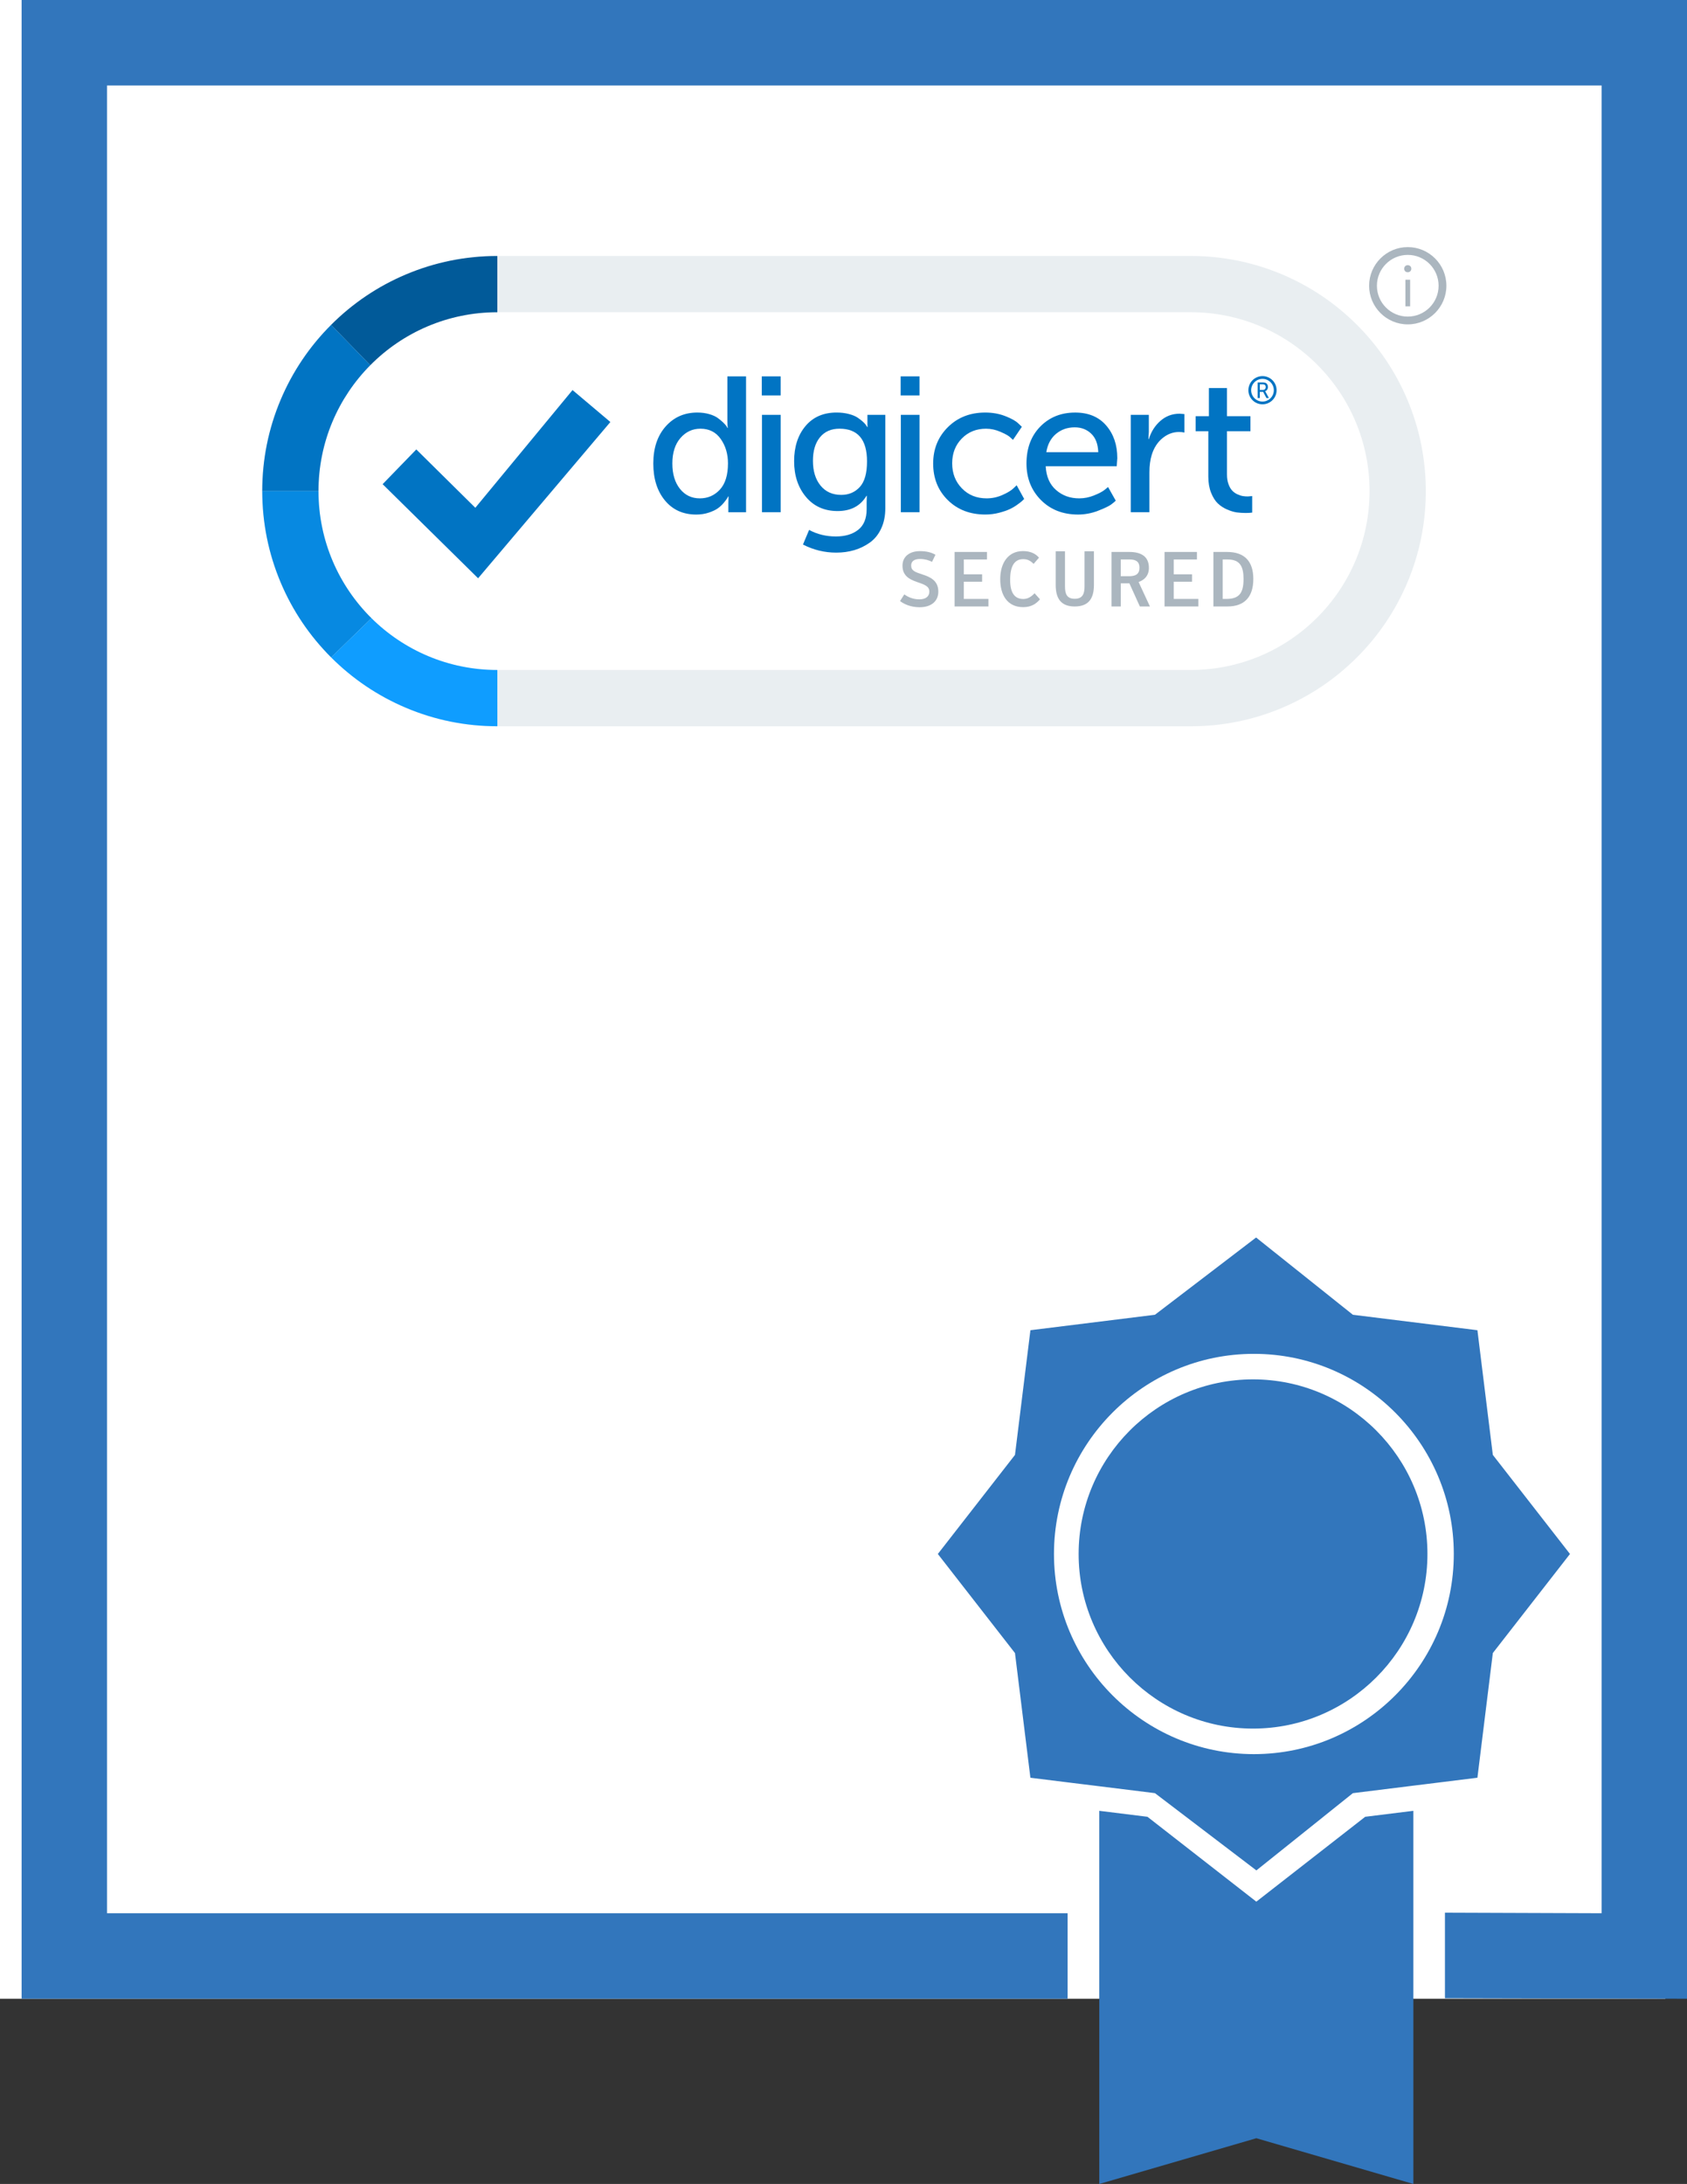
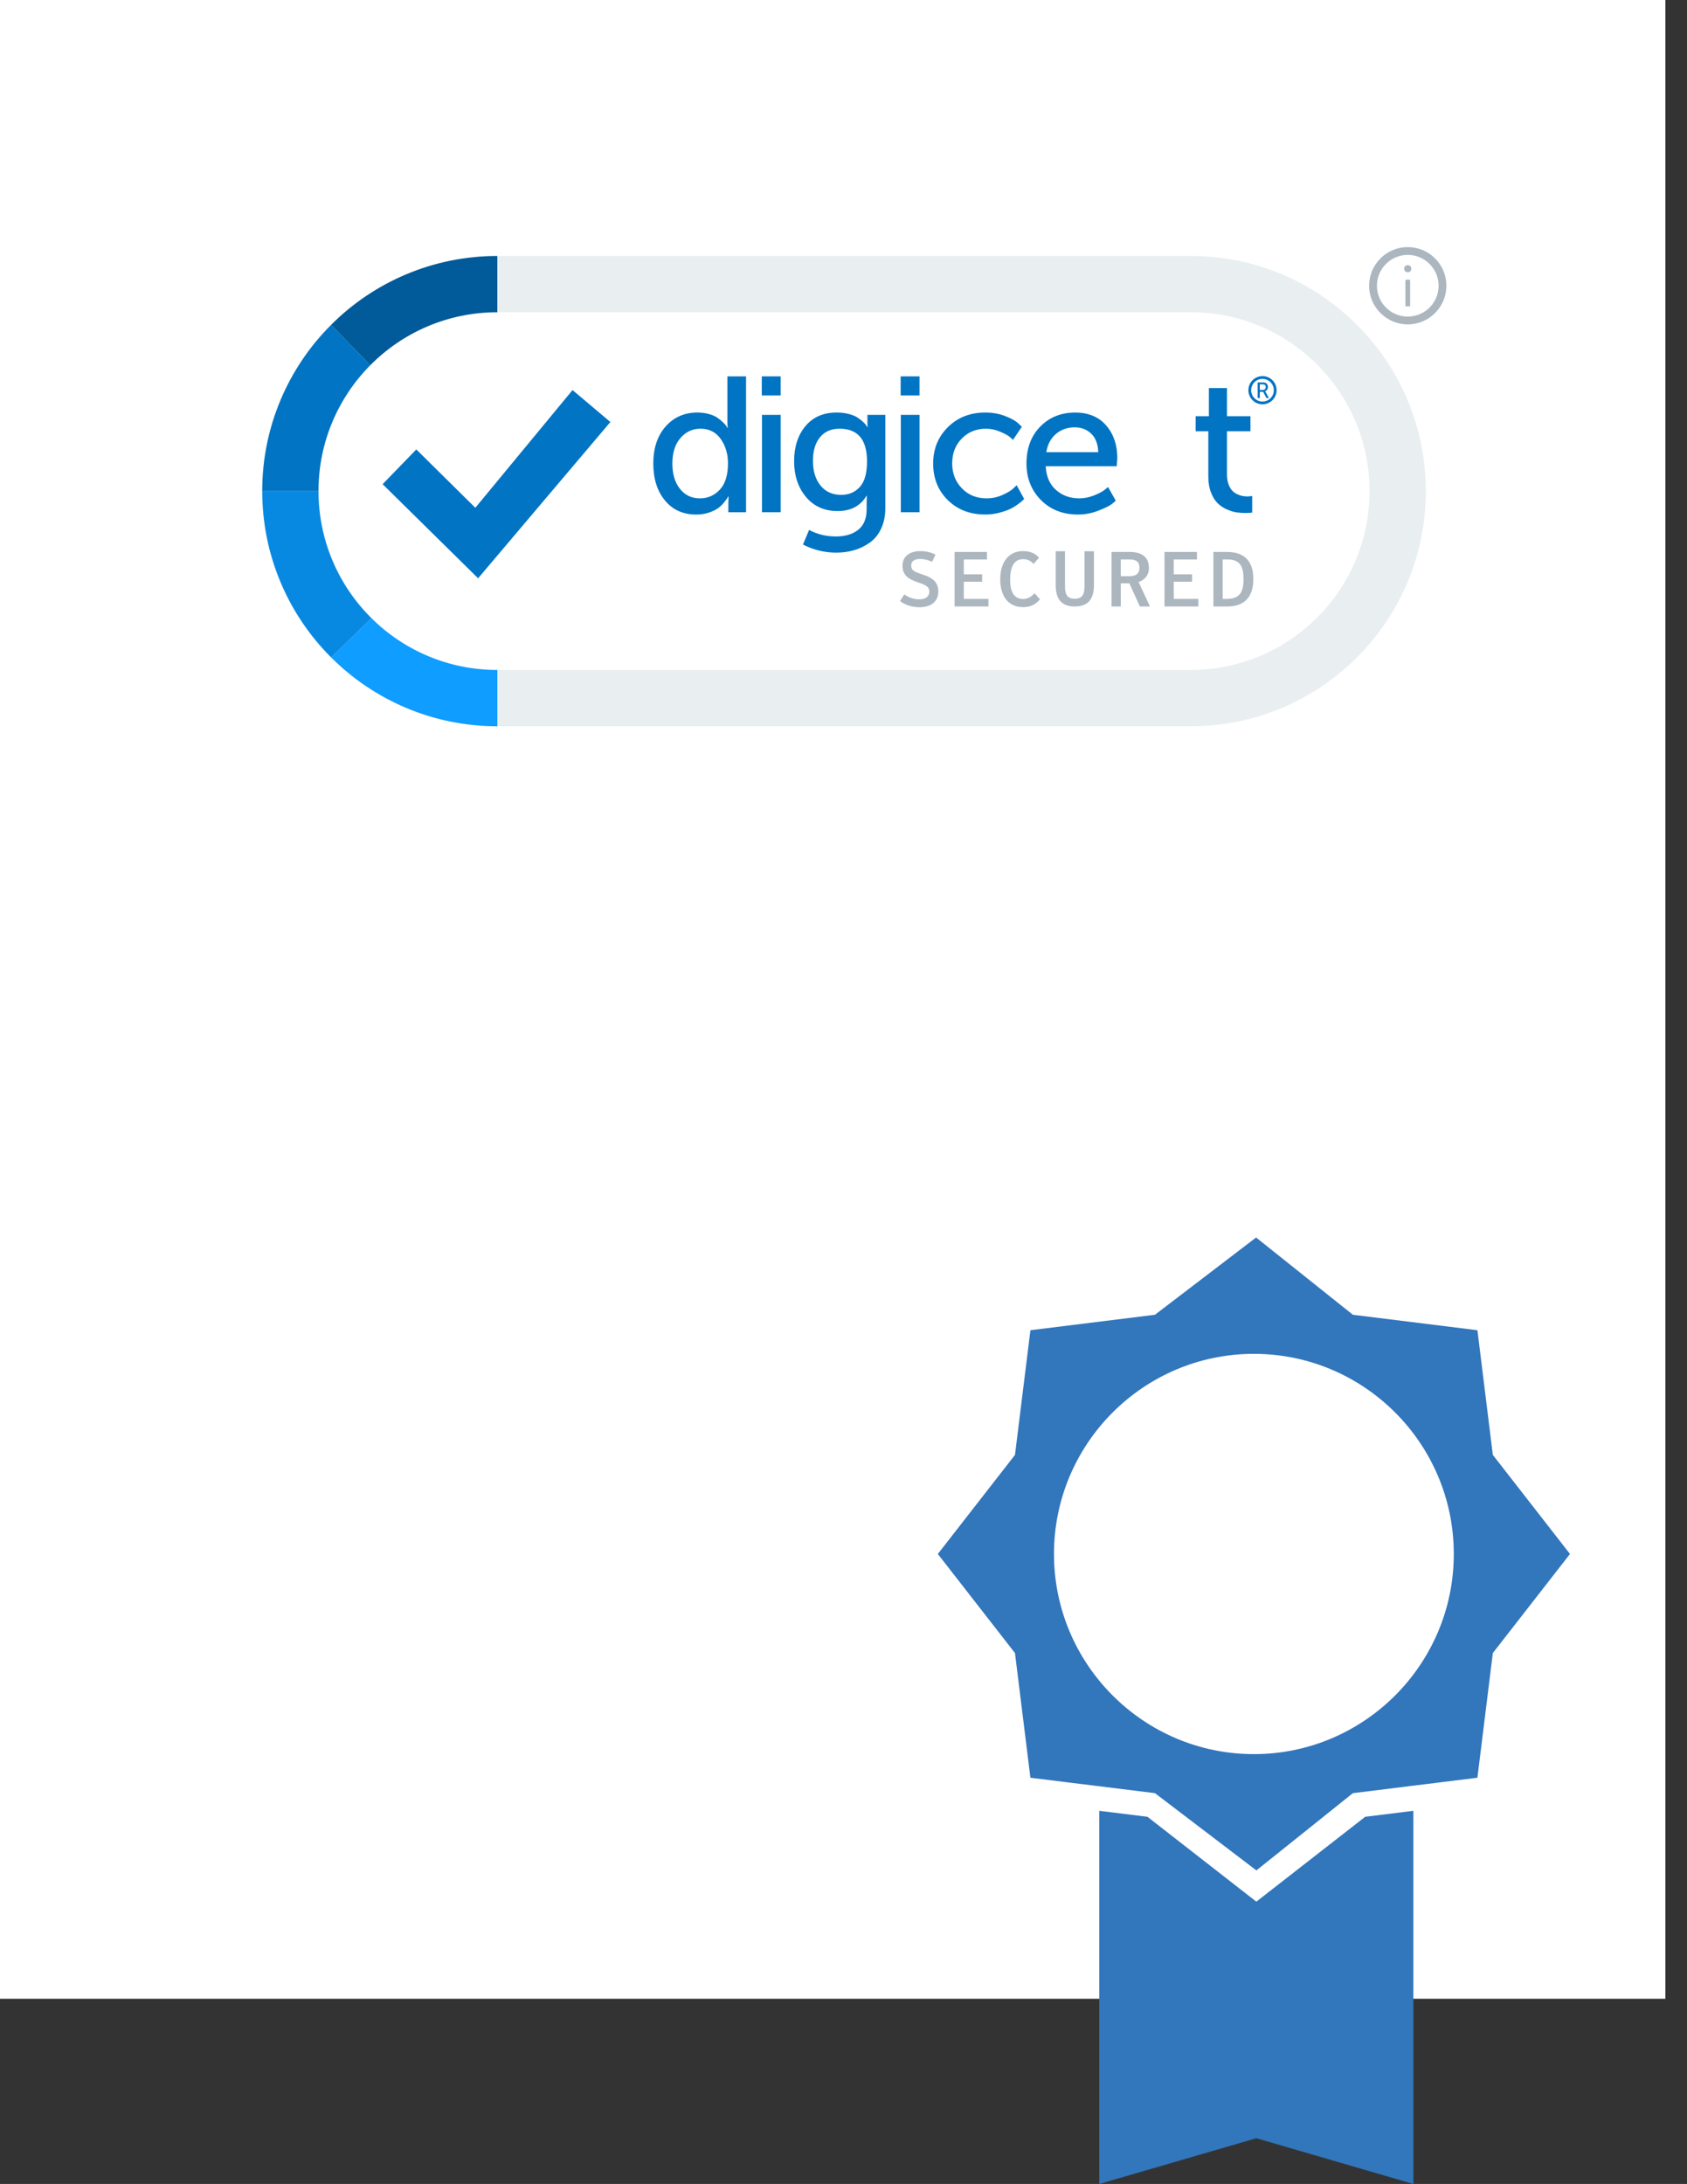
<svg xmlns="http://www.w3.org/2000/svg" version="1.1" id="Layer_1" x="0px" y="0px" width="114px" height="147.559px" viewBox="0 0 114 147.559" style="enable-background:new 0 0 114 147.559;" xml:space="preserve">
  <rect x="0" y="0" width="114" height="147.559" fill="#333333" stroke="none" />
  <style type="text/css">
	.st0{fill:#FFFFFF;}
	.st1{fill:#3276BC;}
	.st2{fill:#E9EEF1;}
	.st3{fill:#ABB6BF;}
	.st4{fill:#0174C3;}
	.st5{fill:#015A99;}
	.st6{fill:#0789E1;}
	.st7{fill:#0F9DFF;}
</style>
  <g>
    <rect class="st0" width="112.539" height="135.046" />
    <g>
      <g>
        <g>
          <g>
            <g>
-               <polygon class="st1" points="114,0 1.461,0 1.461,135.046 72.144,135.046 72.144,129.268 7.232,129.268 7.232,5.777         108.229,5.777 108.229,129.268 97.643,129.23 97.643,135.008 114,135.046       " />
-             </g>
+               </g>
            <g>
              <path class="st1" d="M100.879,98.3l-1.042-8.424l-8.415-1.044l-6.541-5.22l-6.835,5.22l-8.415,1.044L68.588,98.3l-5.213,6.694        l5.213,6.695l1.042,8.424l2.752,0.341l0.862,0.106l0.862,0.106l3.94,0.488l6.855,5.22l6.52-5.219l4.151-0.515l0.862-0.106        l0.863-0.107l2.54-0.315l1.042-8.424l5.213-6.694L100.879,98.3z M84.732,118.517c-7.448,0-13.509-6.067-13.509-13.523        c0-7.457,6.06-13.522,13.509-13.522c7.448,0,13.509,6.066,13.509,13.522C98.242,112.45,92.181,118.517,84.732,118.517z" />
            </g>
            <g>
-               <path class="st1" d="M84.674,116.792c6.498,0,11.786-5.292,11.786-11.798c0-6.505-5.287-11.797-11.786-11.797        c-6.498,0-11.785,5.292-11.785,11.797S78.176,116.792,84.674,116.792z" />
-             </g>
+               </g>
          </g>
          <path class="st1" d="M92.254,122.751l-7.357,5.735l-7.357-5.735l-3.255-0.403v25.212c0,0,7.132-2.077,10.612-3.091      c3.48,1.014,10.612,3.091,10.612,3.091v-25.212L92.254,122.751z" />
        </g>
      </g>
    </g>
    <g>
      <g>
        <path class="st2" d="M80.462,21.095c6.676,0,12.086,5.412,12.086,12.086l0,0c0,6.676-5.412,12.086-12.086,12.086H33.608     c-6.676,0-12.086-5.412-12.086-12.086l0,0c0-6.676,5.412-12.086,12.086-12.086H80.462 M80.462,17.294H33.608     c-2.143,0-4.225,0.421-6.186,1.25c-1.892,0.8-3.591,1.946-5.049,3.404s-2.603,3.157-3.404,5.049     c-0.83,1.961-1.25,4.042-1.25,6.186c0,2.143,0.421,4.225,1.25,6.186c0.8,1.892,1.946,3.591,3.404,5.049s3.157,2.603,5.049,3.404     c1.961,0.83,4.042,1.25,6.186,1.25h46.853c2.143,0,4.225-0.421,6.186-1.25c1.892-0.8,3.591-1.946,5.049-3.404     S94.3,41.26,95.1,39.368c0.83-1.961,1.25-4.042,1.25-6.186s-0.421-4.225-1.25-6.186c-0.8-1.892-1.946-3.591-3.404-5.049     s-3.157-2.603-5.049-3.404C84.685,17.715,82.605,17.294,80.462,17.294L80.462,17.294z" />
      </g>
      <g>
        <circle class="st0" cx="95.13" cy="19.306" r="2.347" />
        <path class="st3" d="M95.13,17.222c1.151,0,2.084,0.933,2.084,2.084c0,1.151-0.933,2.084-2.084,2.084s-2.084-0.933-2.084-2.084     C93.047,18.155,93.98,17.222,95.13,17.222 M95.13,16.695c-1.439,0-2.611,1.172-2.611,2.611c0,1.439,1.172,2.611,2.611,2.611     s2.611-1.172,2.611-2.611C97.742,17.865,96.57,16.695,95.13,16.695L95.13,16.695z" />
      </g>
      <g>
        <g>
          <path class="st4" d="M44.147,31.319c0-1.04,0.277-1.874,0.832-2.503c0.555-0.628,1.269-0.943,2.145-0.943      c0.286,0,0.55,0.035,0.793,0.104c0.242,0.069,0.435,0.156,0.579,0.26c0.144,0.104,0.269,0.208,0.377,0.312      c0.109,0.104,0.184,0.191,0.228,0.26l0.052,0.104h0.026c-0.018-0.13-0.026-0.277-0.026-0.442V25.43h1.262v9.179h-1.196v-0.624      l0.013-0.442h-0.026c-0.018,0.035-0.042,0.078-0.071,0.13c-0.031,0.052-0.104,0.149-0.221,0.293      c-0.117,0.144-0.251,0.269-0.403,0.377c-0.151,0.109-0.357,0.206-0.617,0.293c-0.26,0.087-0.542,0.13-0.845,0.13      c-0.885,0-1.588-0.317-2.112-0.949C44.41,33.182,44.147,32.35,44.147,31.319z M45.435,31.319c0,0.71,0.171,1.28,0.513,1.71      c0.342,0.429,0.79,0.643,1.346,0.643c0.537,0,0.988-0.197,1.353-0.592c0.364-0.395,0.546-0.985,0.546-1.775      c0-0.632-0.162-1.181-0.488-1.644c-0.324-0.464-0.783-0.696-1.371-0.696c-0.537,0-0.989,0.21-1.353,0.63      C45.617,30.016,45.435,30.591,45.435,31.319z" />
          <path class="st4" d="M51.478,26.716v-1.287h1.274v1.287H51.478z M51.491,34.608v-6.579h1.262v6.579H51.491z" />
          <path class="st4" d="M54.676,35.804c0.546,0.295,1.149,0.442,1.808,0.442c0.624,0,1.127-0.149,1.508-0.448      c0.381-0.299,0.572-0.765,0.572-1.398v-0.481l0.013-0.417h-0.026c-0.408,0.685-1.058,1.027-1.95,1.027      c-0.893,0-1.606-0.319-2.139-0.956c-0.533-0.637-0.799-1.441-0.799-2.412c0-0.97,0.255-1.762,0.767-2.373      c0.512-0.611,1.213-0.916,2.106-0.916c0.295,0,0.568,0.033,0.819,0.098c0.251,0.065,0.451,0.148,0.599,0.247      c0.147,0.1,0.273,0.197,0.377,0.293s0.173,0.178,0.208,0.247l0.065,0.091h0.026c-0.009-0.06-0.013-0.13-0.013-0.208v-0.611      h1.209v6.305c0,0.521-0.093,0.979-0.28,1.378c-0.186,0.399-0.441,0.713-0.761,0.943c-0.321,0.229-0.672,0.401-1.053,0.514      c-0.381,0.113-0.789,0.169-1.222,0.169c-0.789,0-1.539-0.182-2.249-0.546L54.676,35.804z M56.847,33.437      c0.511,0,0.93-0.178,1.254-0.533c0.326-0.355,0.488-0.932,0.488-1.729c0-1.473-0.619-2.21-1.859-2.21      c-0.563,0-1.003,0.193-1.32,0.579c-0.317,0.386-0.475,0.916-0.475,1.593c0,0.694,0.171,1.251,0.513,1.671      C55.791,33.228,56.257,33.437,56.847,33.437z" />
          <path class="st4" d="M60.862,26.716v-1.287h1.274v1.287H60.862z M60.875,34.608v-6.579h1.262v6.579H60.875z" />
          <path class="st4" d="M63.059,31.319c0-0.979,0.331-1.799,0.994-2.458c0.663-0.659,1.506-0.988,2.529-0.988      c0.486,0,0.934,0.08,1.345,0.24c0.412,0.16,0.704,0.323,0.878,0.488l0.247,0.235l-0.599,0.884      c-0.052-0.052-0.128-0.122-0.228-0.208c-0.1-0.087-0.308-0.2-0.624-0.338c-0.317-0.138-0.639-0.208-0.969-0.208      c-0.659,0-1.205,0.221-1.638,0.663c-0.433,0.442-0.65,1.001-0.65,1.677s0.219,1.24,0.657,1.69      c0.437,0.451,0.994,0.676,1.671,0.676c0.364,0,0.715-0.073,1.053-0.221c0.338-0.147,0.585-0.295,0.741-0.442l0.235-0.221      l0.508,0.923c-0.026,0.026-0.062,0.062-0.111,0.111c-0.048,0.048-0.153,0.133-0.319,0.253c-0.164,0.122-0.342,0.228-0.533,0.319      c-0.191,0.091-0.435,0.175-0.734,0.253s-0.609,0.117-0.93,0.117c-1.031,0-1.877-0.326-2.535-0.976      C63.388,33.138,63.059,32.315,63.059,31.319z" />
          <path class="st4" d="M69.365,31.319c0-1.031,0.31-1.863,0.93-2.496c0.619-0.632,1.406-0.949,2.36-0.949      c0.892,0,1.591,0.29,2.094,0.871c0.503,0.581,0.754,1.318,0.754,2.21L75.463,31.5h-4.798c0.034,0.694,0.266,1.229,0.696,1.606      c0.429,0.377,0.951,0.566,1.566,0.566c0.338,0,0.67-0.065,0.994-0.195c0.326-0.13,0.566-0.255,0.721-0.377l0.235-0.195      l0.521,0.923c-0.069,0.069-0.173,0.156-0.312,0.26s-0.429,0.243-0.871,0.417c-0.442,0.173-0.897,0.26-1.365,0.26      c-1.023,0-1.859-0.327-2.509-0.981C69.69,33.128,69.365,32.306,69.365,31.319z M70.705,30.551h3.51      c-0.018-0.546-0.175-0.962-0.475-1.249s-0.67-0.429-1.112-0.429c-0.494,0-0.916,0.148-1.267,0.442      C71.01,29.611,70.791,30.023,70.705,30.551z" />
-           <path class="st4" d="M76.411,34.608v-6.579h1.222v1.144l-0.026,0.494h0.026c0.156-0.503,0.418-0.914,0.787-1.235      c0.368-0.32,0.799-0.481,1.293-0.481l0.326,0.026v1.249c-0.113-0.026-0.235-0.039-0.364-0.039c-0.408,0-0.78,0.139-1.118,0.417      c-0.338,0.277-0.581,0.654-0.728,1.131c-0.104,0.338-0.156,0.732-0.156,1.183v2.691L76.411,34.608L76.411,34.608z" />
          <path class="st4" d="M81.653,32.202v-3.068h-0.858V28.12h0.897v-1.899h1.222v1.899H84.5v1.014h-1.586v2.926      c0,0.251,0.034,0.47,0.104,0.657c0.069,0.186,0.153,0.332,0.253,0.435c0.1,0.104,0.216,0.186,0.351,0.247      c0.134,0.06,0.255,0.1,0.364,0.117s0.219,0.026,0.332,0.026l0.299-0.026v1.118c-0.122,0.018-0.269,0.026-0.442,0.026      c-0.208,0-0.408-0.013-0.599-0.039c-0.191-0.026-0.408-0.091-0.65-0.195c-0.243-0.104-0.453-0.24-0.63-0.41      c-0.178-0.169-0.33-0.41-0.455-0.721C81.716,32.982,81.653,32.619,81.653,32.202z" />
          <path class="st4" d="M85.314,25.412c-0.528,0-0.953,0.425-0.953,0.954c0,0.524,0.424,0.951,0.953,0.951      c0.526,0,0.953-0.428,0.953-0.951C86.267,25.838,85.841,25.412,85.314,25.412 M85.314,27.131c-0.424,0-0.766-0.343-0.766-0.765      c0-0.423,0.342-0.767,0.766-0.767c0.423,0,0.765,0.344,0.765,0.767C86.078,26.788,85.738,27.131,85.314,27.131" />
          <g>
            <path class="st4" d="M84.985,26.891v-1.052h0.322c0.089,0,0.155,0.008,0.197,0.024c0.055,0.02,0.098,0.055,0.129,0.106       c0.032,0.05,0.048,0.111,0.048,0.179c0,0.068-0.018,0.127-0.052,0.179c-0.034,0.052-0.08,0.087-0.138,0.106v0.003       c0.008,0.009,0.019,0.025,0.032,0.048l0.224,0.409h-0.167l-0.223-0.419h-0.225v0.419h-0.149V26.891z M85.133,26.344h0.212       c0.058,0,0.103-0.018,0.136-0.052s0.05-0.081,0.05-0.139c0-0.078-0.027-0.132-0.083-0.162c-0.03-0.016-0.078-0.024-0.145-0.024       h-0.17L85.133,26.344L85.133,26.344z" />
          </g>
        </g>
      </g>
      <g>
        <path class="st3" d="M60.82,40.609l0.289-0.449c0.235,0.173,0.586,0.335,1.017,0.335c0.418,0,0.675-0.19,0.675-0.518     c0-0.378-0.326-0.478-0.862-0.665c-0.48-0.168-0.953-0.411-0.953-1.091c0-0.638,0.503-0.984,1.179-0.984     c0.449,0,0.782,0.089,1.048,0.246l-0.231,0.479c-0.224-0.116-0.492-0.195-0.807-0.195c-0.377,0-0.603,0.142-0.603,0.441     c0,0.351,0.262,0.441,0.755,0.603c0.514,0.167,1.08,0.403,1.08,1.159c0,0.637-0.456,1.058-1.274,1.058     C61.528,41.023,61.082,40.813,60.82,40.609" />
        <polygon class="st3" points="64.506,37.292 66.696,37.292 66.696,37.8 65.13,37.8 65.13,38.805 66.367,38.805 66.367,39.304      65.13,39.304 65.13,40.466 66.793,40.466 66.793,40.975 64.506,40.975    " />
        <path class="st3" d="M67.591,39.136c0-1.074,0.514-1.902,1.541-1.902c0.46,0,0.823,0.146,1.079,0.444l-0.363,0.421     c-0.22-0.215-0.406-0.321-0.706-0.321c-0.603,0-0.881,0.493-0.881,1.404c0,0.856,0.294,1.289,0.887,1.289     c0.329,0,0.56-0.173,0.763-0.388l0.367,0.409c-0.267,0.315-0.601,0.529-1.136,0.529C68.084,41.023,67.591,40.215,67.591,39.136" />
        <path class="st3" d="M71.339,39.518v-2.273h0.628v2.375c0,0.505,0.125,0.837,0.66,0.837c0.529,0,0.661-0.331,0.661-0.837v-2.375     h0.635v2.273c0,0.913-0.351,1.458-1.3,1.458C71.689,40.976,71.339,40.431,71.339,39.518" />
        <path class="st3" d="M77.707,40.975h-0.681l-0.707-1.562h-0.582v1.562h-0.624v-3.683h1.201c0.743,0,1.324,0.267,1.324,1.074     c0,0.55-0.33,0.827-0.697,0.958L77.707,40.975z M76.293,38.932c0.467,0,0.707-0.152,0.707-0.578c0-0.409-0.246-0.555-0.671-0.555     h-0.593v1.132H76.293L76.293,38.932z" />
        <polygon class="st3" points="78.694,37.292 80.884,37.292 80.884,37.8 79.317,37.8 79.317,38.805 80.553,38.805 80.553,39.304      79.317,39.304 79.317,40.466 80.978,40.466 80.978,40.975 78.694,40.975    " />
        <path class="st3" d="M81.996,37.292h0.92c1.2,0,1.778,0.65,1.778,1.828c0,1.2-0.588,1.855-1.746,1.855h-0.951V37.292z      M82.88,40.466c0.859,0,1.153-0.397,1.153-1.346c0-0.833-0.23-1.32-1.076-1.32h-0.335v2.666H82.88z" />
      </g>
      <polygon class="st4" points="28.132,30.366 25.856,32.713 32.308,39.071 41.246,28.513 38.689,26.355 32.12,34.308   " />
      <g>
        <path class="st5" d="M25.022,24.676c2.19-2.211,5.229-3.58,8.586-3.58v-3.8c-2.143,0-4.225,0.421-6.186,1.25     c-1.892,0.8-3.591,1.946-5.049,3.404L25.022,24.676z" />
      </g>
      <g>
        <path class="st4" d="M21.522,33.182L21.522,33.182c0-3.317,1.336-6.323,3.5-8.506l-2.647-2.727     c-1.458,1.458-2.603,3.157-3.404,5.049c-0.83,1.961-1.25,4.042-1.25,6.186h3.8V33.182z" />
      </g>
      <g>
        <path class="st6" d="M25.102,41.768c-2.211-2.19-3.58-5.229-3.58-8.586h-3.8c0,2.143,0.421,4.225,1.25,6.186     c0.8,1.892,1.946,3.591,3.404,5.049L25.102,41.768z" />
      </g>
      <g>
        <path class="st7" d="M33.608,45.268L33.608,45.268c-3.317,0-6.323-1.336-8.506-3.5l-2.727,2.647     c1.458,1.458,3.157,2.603,5.049,3.404c1.961,0.83,4.042,1.25,6.186,1.25L33.608,45.268z" />
      </g>
      <g>
        <rect x="94.971" y="18.9" class="st3" width="0.319" height="1.796" />
        <circle class="st3" cx="95.13" cy="18.156" r="0.24" />
      </g>
    </g>
  </g>
</svg>